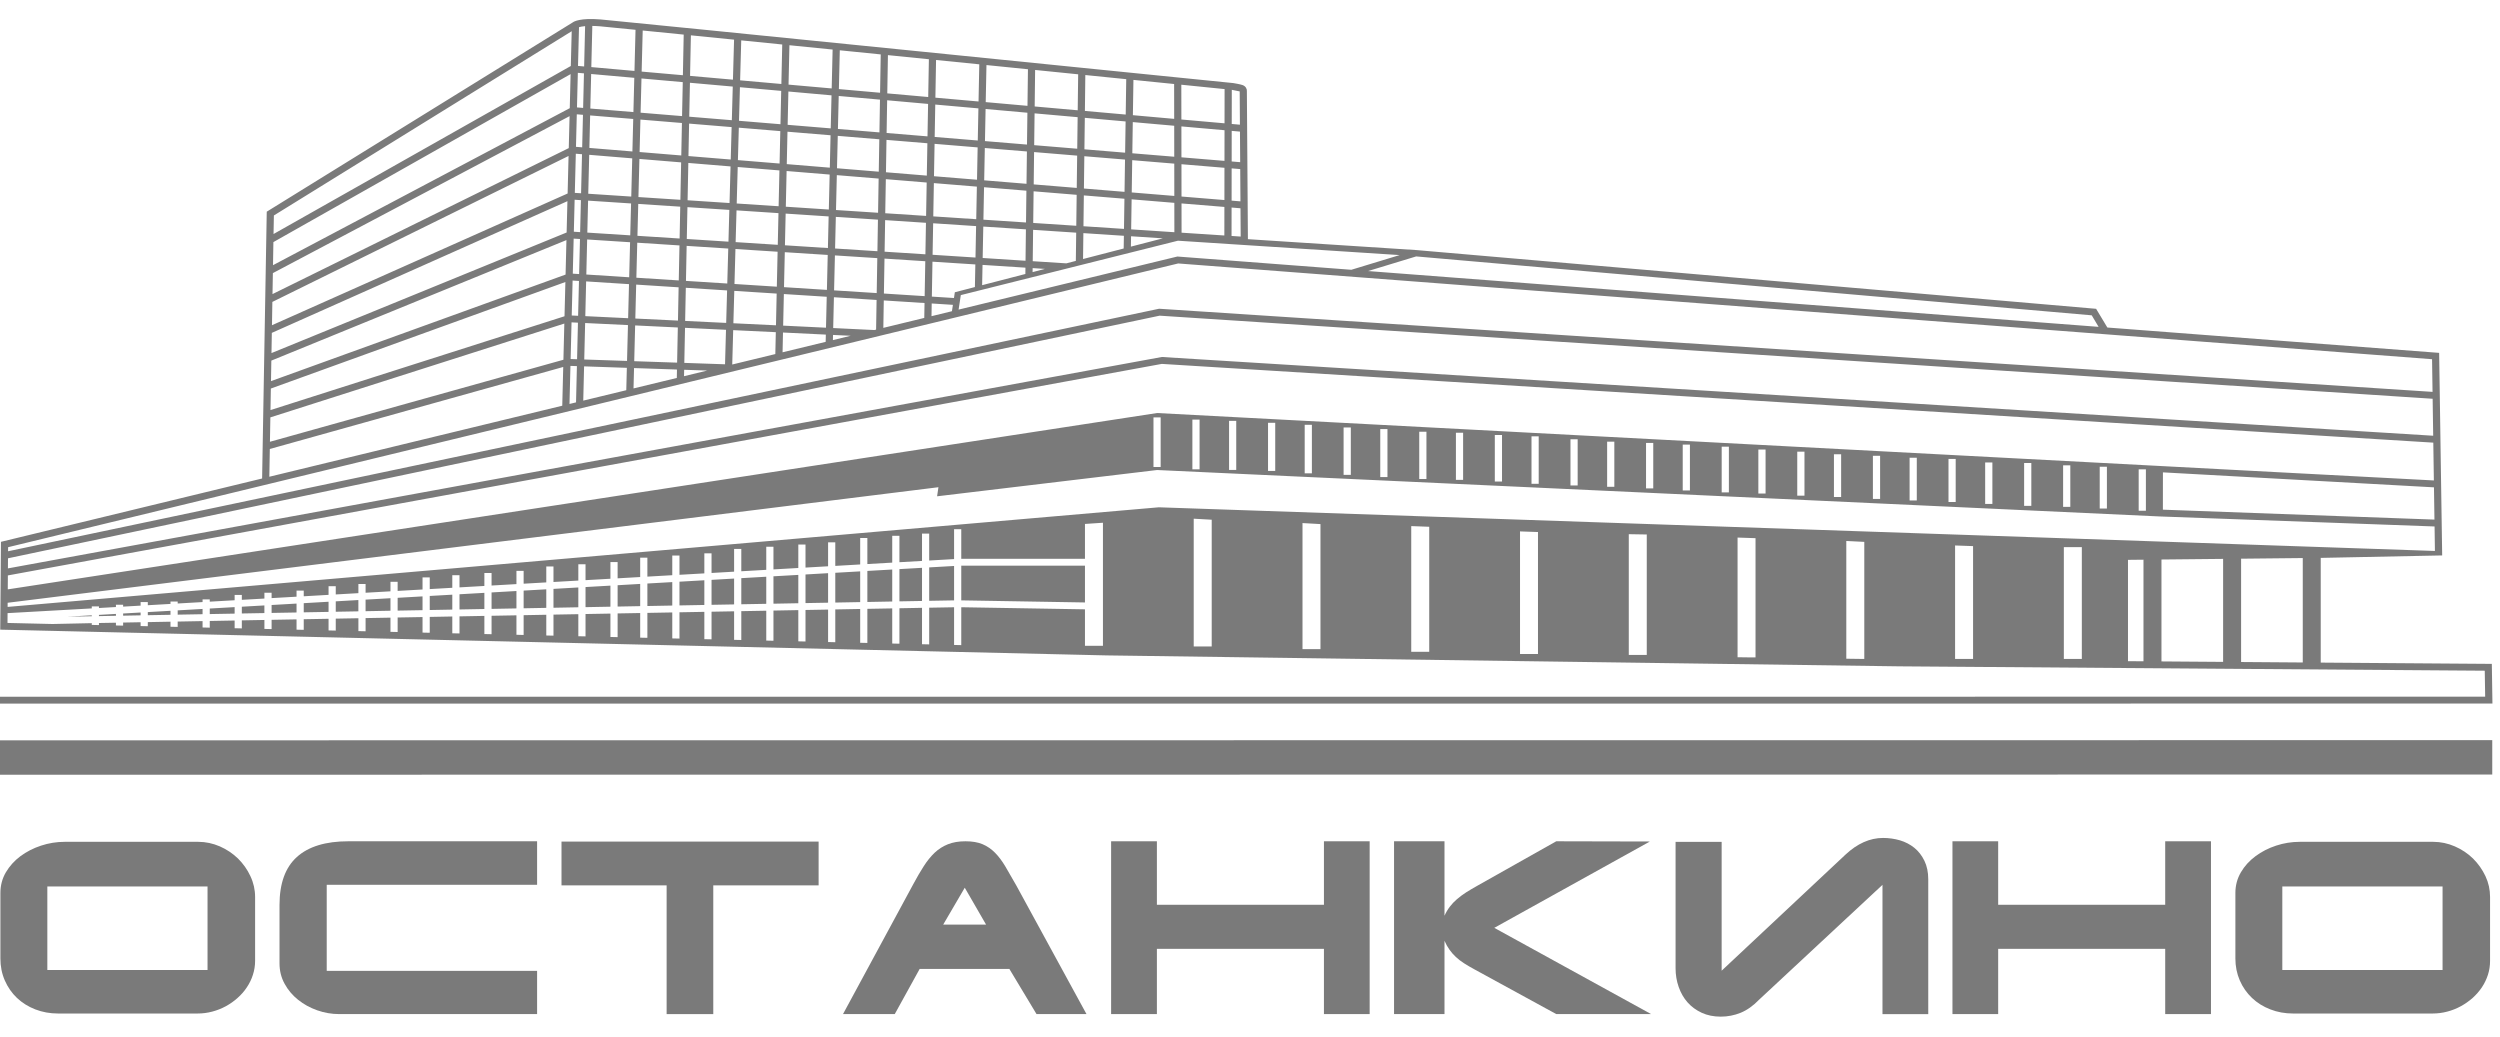
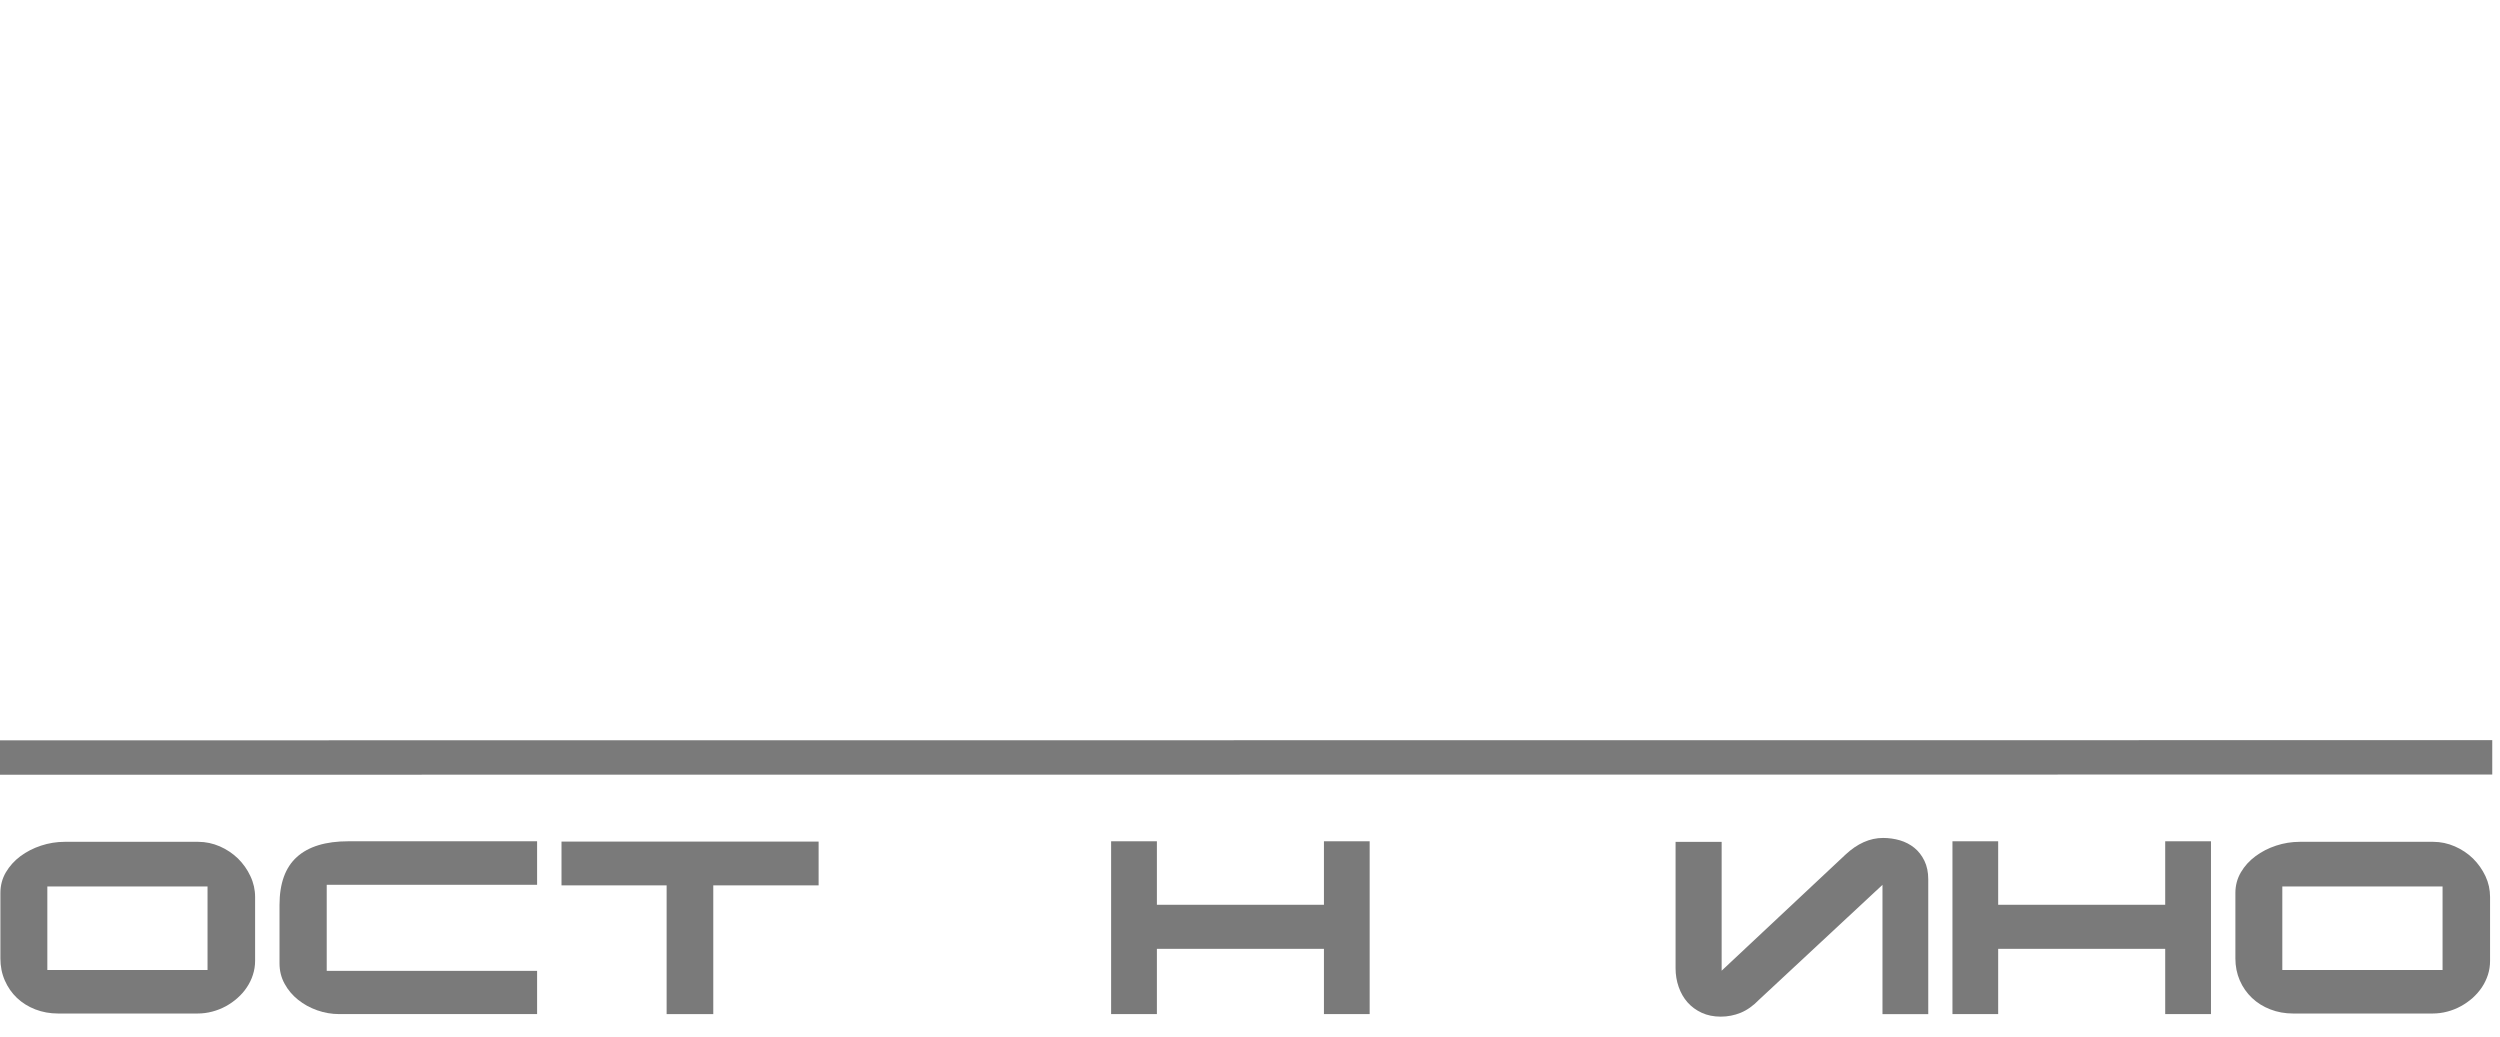
<svg xmlns="http://www.w3.org/2000/svg" width="123" height="51" viewBox="0 0 123 51" fill="none">
  <path d="M3.18 41.418H9.754C10.122 41.418 10.476 41.495 10.816 41.642C11.154 41.79 11.45 41.99 11.708 42.238C11.962 42.491 12.168 42.777 12.319 43.105C12.474 43.431 12.551 43.772 12.551 44.13V47.278C12.551 47.514 12.514 47.741 12.443 47.96C12.374 48.179 12.274 48.383 12.145 48.576C12.02 48.767 11.868 48.94 11.688 49.099C11.514 49.256 11.319 49.393 11.111 49.507C10.9 49.621 10.676 49.71 10.442 49.771C10.205 49.834 9.965 49.865 9.716 49.865H2.858C2.458 49.865 2.084 49.797 1.734 49.661C1.389 49.527 1.089 49.338 0.835 49.099C0.58 48.857 0.383 48.572 0.237 48.239C0.091 47.906 0.02 47.545 0.02 47.157V43.933C0.02 43.564 0.109 43.225 0.289 42.917C0.472 42.61 0.709 42.345 1.006 42.124C1.306 41.902 1.643 41.729 2.02 41.605C2.398 41.481 2.783 41.418 3.18 41.418ZM10.211 43.613H2.329V47.725H10.211V43.613Z" fill="#7A7A7A" />
  <path d="M26.425 41.391V43.532H16.075V47.767H26.425V49.893H16.686C16.317 49.893 15.958 49.83 15.606 49.707C15.254 49.581 14.94 49.411 14.666 49.19C14.392 48.971 14.169 48.708 14.003 48.402C13.834 48.097 13.752 47.76 13.752 47.392V44.529C13.752 43.465 14.037 42.678 14.607 42.163C15.178 41.649 16.021 41.391 17.135 41.391L26.425 41.391Z" fill="#7A7A7A" />
  <path d="M27.626 41.406H40.276V43.56H35.093V49.894H32.798V43.56H27.626V41.406Z" fill="#7A7A7A" />
-   <path d="M44.022 49.893H41.476L44.936 43.496C45.111 43.168 45.282 42.877 45.448 42.618C45.614 42.358 45.791 42.14 45.982 41.956C46.173 41.775 46.394 41.634 46.637 41.538C46.88 41.44 47.169 41.391 47.499 41.391C47.831 41.391 48.112 41.438 48.34 41.534C48.569 41.631 48.774 41.771 48.954 41.954C49.135 42.137 49.306 42.364 49.466 42.635C49.626 42.904 49.803 43.211 49.997 43.556L53.455 49.893H50.997L49.66 47.67H45.248L44.022 49.893ZM46.406 45.489H48.514L47.466 43.676L46.406 45.489Z" fill="#7A7A7A" />
  <path d="M56.919 41.391V44.515H65.138V41.391H67.387V49.893H65.138V46.683H56.919V49.893H54.667V41.391H56.919Z" fill="#7A7A7A" />
-   <path d="M76.568 41.391L81.174 41.402L73.519 45.65L81.234 49.893H76.568L72.541 47.692C72.353 47.591 72.184 47.491 72.033 47.394C71.881 47.297 71.747 47.195 71.63 47.085C71.513 46.975 71.407 46.857 71.316 46.727C71.224 46.599 71.141 46.451 71.069 46.287V49.893H68.587V41.391H71.069V45.054C71.144 44.887 71.233 44.739 71.334 44.607C71.432 44.477 71.55 44.353 71.684 44.238C71.819 44.125 71.964 44.012 72.13 43.907C72.296 43.802 72.481 43.693 72.691 43.575L76.568 41.391Z" fill="#7A7A7A" />
  <path d="M94.87 43.263V49.895H92.618V43.534L86.545 49.187C86.26 49.483 85.959 49.697 85.644 49.827C85.331 49.955 85.002 50.019 84.662 50.019C84.31 50.019 83.999 49.955 83.724 49.828C83.449 49.701 83.215 49.529 83.024 49.313C82.836 49.099 82.691 48.845 82.59 48.555C82.49 48.269 82.438 47.96 82.438 47.634V41.42H84.705V47.758L90.789 42.055C91.377 41.503 91.998 41.227 92.647 41.227C92.932 41.227 93.209 41.267 93.477 41.344C93.743 41.423 93.981 41.548 94.187 41.714C94.392 41.88 94.555 42.093 94.681 42.35C94.806 42.606 94.87 42.91 94.87 43.263Z" fill="#7A7A7A" />
  <path d="M98.31 41.391V44.515H106.528V41.391H108.78V49.893H106.528V46.683H98.31V49.893H96.061V41.391H98.31Z" fill="#7A7A7A" />
  <path d="M113.144 41.418H119.717C120.083 41.418 120.439 41.495 120.777 41.642C121.117 41.79 121.417 41.99 121.671 42.238C121.925 42.491 122.129 42.777 122.284 43.105C122.437 43.431 122.511 43.772 122.511 44.13V47.278C122.511 47.514 122.477 47.741 122.406 47.96C122.335 48.179 122.237 48.383 122.109 48.576C121.982 48.767 121.828 48.94 121.654 49.099C121.474 49.256 121.282 49.393 121.071 49.507C120.863 49.621 120.64 49.71 120.406 49.771C120.168 49.834 119.928 49.865 119.68 49.865H112.821C112.419 49.865 112.044 49.797 111.698 49.661C111.35 49.527 111.05 49.338 110.798 49.099C110.544 48.857 110.343 48.572 110.198 48.239C110.054 47.906 109.981 47.545 109.981 47.157V43.933C109.981 43.564 110.072 43.225 110.252 42.917C110.432 42.61 110.672 42.345 110.972 42.124C111.269 41.902 111.607 41.729 111.984 41.605C112.361 41.481 112.747 41.418 113.144 41.418ZM120.174 43.613H112.29V47.725H120.174V43.613Z" fill="#7A7A7A" />
  <path d="M0 38.117L122.619 38.107L122.619 36.415L-1.78181e-05 36.424L0 38.117Z" fill="#7A7A7A" />
-   <path d="M44.252 29.587C44.662 29.58 45.033 29.573 45.363 29.567V27.937L44.252 28V29.587ZM42.674 29.617C43.109 29.608 43.519 29.601 43.898 29.594V28.02L42.674 28.09V29.617ZM39.631 29.672C40.012 29.666 40.383 29.659 40.742 29.652V28.2L39.631 28.264V29.672ZM41.096 29.646C41.522 29.638 41.932 29.63 42.321 29.623V28.111L41.096 28.181V29.646ZM45.716 29.56C46.302 29.549 46.723 29.542 46.941 29.538V27.846L45.716 27.916V29.56ZM38.054 29.702C38.47 29.694 38.881 29.686 39.277 29.679V28.285L38.054 28.354V29.702ZM122.598 32.663L114.18 32.6V27.448L120.155 27.327L120.006 17.361L103.682 16.114L103.129 15.193L69.704 12.305L61.397 11.767L61.346 4.48C61.356 4.386 61.294 4.24 61.133 4.185C61.019 4.144 60.733 4.096 60.676 4.087C60.363 4.055 30.528 1.04 29.55 0.957C28.544 0.873 28.235 1.061 28.184 1.099C28.197 1.09 13.124 10.415 13.124 10.415L12.896 23.542L0.047 26.658L0.012 30.979L54.443 32.246C54.445 32.246 93.45 32.784 93.45 32.784C93.451 32.784 122.362 33 122.25 32.999L122.27 34.275L76.315 34.28H6.10352e-05V34.618H76.315L122.628 34.614L122.598 32.663ZM119.775 25.564L106.414 25.076L106.416 23.24L119.751 23.977L119.775 25.564ZM119.746 23.638L56.928 20.321L0.382 28.997L0.387 28.311C0.387 28.311 57.173 17.901 57.161 17.904L119.718 21.778L119.746 23.638ZM105.578 23.09V25.129H105.223V23.09H105.578ZM103.66 22.962V25.019H103.306V22.962H103.66ZM101.859 22.895V24.939H101.505V22.895H101.859ZM99.941 22.781V24.89H99.587V22.781H99.941ZM98.025 22.754V24.792H97.67V22.754H98.025ZM96.22 22.581V24.699H95.866V22.581H96.22ZM94.306 22.522V24.624H93.952V22.522H94.306ZM92.501 22.425V24.549H92.147V22.425H92.501ZM90.584 22.349V24.452H90.23V22.349H90.584ZM88.78 22.223V24.387H88.425V22.223H88.78ZM86.866 22.117V24.283H86.511V22.117H86.866ZM85.061 21.977V24.225H84.707V21.977H85.061ZM83.144 21.873V24.132H82.79V21.873H83.144ZM81.34 21.792V24.03H80.985V21.792H81.34ZM79.425 21.729V23.949H79.071V21.729H79.425ZM77.621 21.613V23.884H77.267V21.613H77.621ZM75.704 21.468V23.803H75.35V21.468H75.704ZM73.899 21.403V23.69H73.545V21.403H73.899ZM71.985 21.291V23.608H71.631V21.291H71.985ZM70.181 21.241V23.566H69.827V21.241H70.181ZM68.263 21.111V23.471H67.909V21.111H68.263ZM66.46 21.03V23.365H66.105V21.03H66.46ZM64.545 20.9V23.287H64.191V20.9H64.545ZM62.741 20.803V23.17H62.387V20.803H62.741ZM60.823 20.706V23.122H60.47V20.706H60.823ZM59.019 20.644V23.092H58.665V20.644H59.019ZM57.104 20.536V22.976H56.751V20.536H57.104ZM119.713 21.438L57.163 17.564L0.39 27.965L0.394 27.468L57.054 15.531L119.686 19.619L119.713 21.438ZM102.913 15.514L103.251 16.081L67.308 13.336L69.675 12.616L102.913 15.514ZM60.604 4.419C60.615 4.421 60.999 4.499 60.993 4.497C60.994 4.638 60.998 5.282 61.004 6.135L60.601 6.099L60.604 4.419ZM60.6 6.439L61.006 6.475C61.009 6.943 61.013 7.458 61.017 7.979L60.598 7.944L60.6 6.439ZM60.597 8.284L61.019 8.319C61.023 8.868 61.026 9.413 61.03 9.907L60.595 9.871L60.597 8.284ZM60.594 10.211L61.032 10.247C61.036 10.852 61.04 11.351 61.042 11.639L60.592 11.609L60.594 10.211ZM60.25 4.383L60.247 6.067L58.124 5.879L58.121 4.168C59.101 4.267 59.837 4.342 60.25 4.383ZM58.13 9.669L58.128 8.08L60.243 8.255L60.241 9.842L58.13 9.669ZM60.24 10.181L60.238 11.586L58.133 11.448L58.131 10.009L60.24 10.181ZM58.127 7.74L58.125 6.219L60.247 6.407L60.244 7.915L58.127 7.74ZM68.863 12.55L66.486 13.273L57.927 12.621L47.163 15.233L47.272 14.519L57.955 11.843L68.863 12.55ZM55.765 3.931C56.499 4.005 57.171 4.073 57.767 4.133L57.77 5.848L55.738 5.667L55.765 3.931ZM55.733 6.007L57.771 6.187L57.773 7.711L55.71 7.541L55.733 6.007ZM55.705 7.88L57.774 8.051L57.776 9.64L55.681 9.468L55.705 7.88ZM55.676 9.807L57.777 9.98L57.779 11.425L55.653 11.285L55.676 9.807ZM55.648 11.624L57.212 11.727L55.64 12.134L55.648 11.624ZM53.398 3.692C54.106 3.764 54.779 3.831 55.411 3.895L55.385 5.636L53.377 5.458L53.398 3.692ZM53.373 5.797L55.38 5.975L55.356 7.512L53.353 7.346L53.373 5.797ZM53.349 7.686L55.351 7.851L55.327 9.439L53.329 9.275L53.349 7.686ZM53.325 9.614L55.322 9.778L55.3 11.262L53.306 11.131L53.325 9.614ZM53.302 11.47L55.295 11.601L55.285 12.226L53.286 12.744L53.302 11.47ZM50.928 3.442C51.657 3.516 52.365 3.587 53.046 3.656L53.023 5.426L50.906 5.238L50.928 3.442ZM50.901 5.577L53.02 5.765L53 7.317L50.882 7.142L50.901 5.577ZM50.877 7.482L52.996 7.657L52.976 9.246L50.858 9.072L50.877 7.482ZM50.853 9.412L52.972 9.585L52.953 11.108L50.834 10.969L50.853 9.412ZM50.829 11.308L52.949 11.447L52.931 12.836L52.464 12.957L50.81 12.851L50.829 11.308ZM50.806 13.191L51.411 13.23L50.803 13.388L50.806 13.191ZM48.534 3.201C49.226 3.271 49.908 3.339 50.575 3.407L50.552 5.207L48.497 5.024L48.534 3.201ZM48.491 5.363L50.548 5.546L50.528 7.113L48.46 6.942L48.491 5.363ZM48.453 7.282L50.524 7.452L50.504 9.043L48.422 8.872L48.453 7.282ZM48.415 9.211L50.499 9.382L50.48 10.946L48.384 10.808L48.415 9.211ZM48.378 11.147L50.475 11.284L50.456 12.829L48.347 12.693L48.378 11.147ZM48.341 13.033L50.452 13.169L50.448 13.48L48.321 14.031L48.341 13.033ZM46.054 2.951C46.768 3.023 47.478 3.094 48.181 3.165L48.144 4.993L46.021 4.805L46.054 2.951ZM46.015 5.144L48.138 5.332L48.106 6.913L45.986 6.738L46.015 5.144ZM45.981 7.077L48.1 7.252L48.069 8.843L45.952 8.67L45.981 7.077ZM45.946 9.009L48.062 9.182L48.031 10.785L45.917 10.646L45.946 9.009ZM45.911 10.985L48.024 11.124L47.994 12.671L45.883 12.535L45.911 10.985ZM45.877 12.875L47.987 13.01L47.965 14.123L46.978 14.379L46.935 14.662L45.847 14.593L45.877 12.875ZM45.84 14.931L46.883 14.998L46.835 15.312L45.83 15.556L45.84 14.931ZM43.686 2.712C44.356 2.78 45.029 2.848 45.701 2.915L45.668 4.773L43.654 4.594L43.686 2.712ZM43.648 4.933L45.662 5.113L45.633 6.709L43.621 6.543L43.648 4.933ZM43.615 6.882L45.627 7.048L45.599 8.64L43.589 8.475L43.615 6.882ZM43.583 8.815L45.593 8.98L45.564 10.623L43.554 10.491L43.583 8.815ZM43.549 10.83L45.557 10.962L45.53 12.512L43.522 12.383L43.549 10.83ZM43.517 12.723L45.524 12.852L45.493 14.57L43.488 14.442L43.517 12.723ZM43.482 14.781L45.487 14.909L45.474 15.642L43.46 16.131L43.482 14.781ZM41.318 2.474C41.982 2.54 42.654 2.608 43.332 2.677L43.3 4.563L41.273 4.383L41.318 2.474ZM41.265 4.722L43.295 4.902L43.268 6.514L41.226 6.345L41.265 4.722ZM41.218 6.684L43.262 6.853L43.235 8.447L41.18 8.278L41.218 6.684ZM41.172 8.617L43.229 8.786L43.201 10.468L41.131 10.333L41.172 8.617ZM41.123 10.671L43.195 10.807L43.169 12.36L41.086 12.226L41.123 10.671ZM41.078 12.566L43.163 12.7L43.134 14.419L41.037 14.286L41.078 12.566ZM41.029 14.624L43.128 14.758L43.104 16.217L43.021 16.238L40.993 16.14L41.029 14.624ZM40.985 16.479L41.853 16.52L40.979 16.733L40.985 16.479ZM38.84 2.225C39.531 2.294 40.241 2.365 40.965 2.438L40.919 4.351L38.796 4.163L38.84 2.225ZM38.789 4.502L40.911 4.691L40.872 6.316L38.752 6.141L38.789 4.502ZM38.744 6.48L40.864 6.655L40.827 8.249L38.709 8.075L38.744 6.48ZM38.701 8.414L40.819 8.588L40.778 10.309L38.662 10.17L38.701 8.414ZM38.654 10.509L40.769 10.648L40.733 12.204L38.619 12.068L38.654 10.509ZM38.612 12.408L40.724 12.543L40.684 14.263L38.573 14.128L38.612 12.408ZM38.566 14.467L40.675 14.601L40.639 16.123L38.531 16.021L38.566 14.467ZM38.523 16.36L40.631 16.462L40.623 16.819L38.502 17.333L38.523 16.36ZM36.469 1.986C37.115 2.051 37.79 2.119 38.486 2.189L38.443 4.132L36.414 3.952L36.469 1.986ZM36.405 4.291L38.435 4.471L38.399 6.112L36.359 5.943L36.405 4.291ZM36.35 6.282L38.391 6.451L38.355 8.046L36.305 7.878L36.35 6.282ZM36.296 8.217L38.348 8.385L38.308 10.147L36.246 10.012L36.296 8.217ZM36.237 10.35L38.301 10.486L38.266 12.045L36.193 11.912L36.237 10.35ZM36.184 12.252L38.258 12.385L38.22 14.105L36.136 13.972L36.184 12.252ZM38.212 14.444L38.178 16.005L36.082 15.904L36.127 14.311L38.212 14.444ZM38.17 16.343L38.146 17.42L36.026 17.934L36.073 16.243L38.17 16.343ZM33.992 1.738C34.649 1.803 35.361 1.875 36.116 1.951L36.061 3.92L33.951 3.733L33.992 1.738ZM33.945 4.072L36.052 4.259L36.006 5.914L33.911 5.741L33.945 4.072ZM33.904 6.081L35.996 6.253L35.952 7.849L33.872 7.678L33.904 6.081ZM33.866 8.017L35.943 8.188L35.893 9.989L33.829 9.853L33.866 8.017ZM33.822 10.192L35.883 10.327L35.84 11.89L33.79 11.758L33.822 10.192ZM33.783 12.097L35.83 12.229L35.782 13.949L33.749 13.82L33.783 12.097ZM33.742 14.159L35.773 14.289L35.728 15.887L33.709 15.79L33.742 14.159ZM33.703 16.129L35.719 16.226L35.672 17.923L33.668 17.854L33.703 16.129ZM33.661 18.193L34.797 18.231L33.654 18.509L33.661 18.193ZM31.621 1.501C32.199 1.558 32.877 1.626 33.638 1.702L33.598 3.701L31.569 3.522L31.621 1.501ZM31.561 3.86L33.592 4.041L33.557 5.712L31.517 5.544L31.561 3.86ZM31.509 5.883L33.551 6.051L33.519 7.649L31.468 7.48L31.509 5.883ZM31.459 7.82L33.512 7.989L33.475 9.83L31.411 9.695L31.459 7.82ZM31.402 10.033L33.468 10.168L33.437 11.735L31.362 11.602L31.402 10.033ZM31.353 11.941L33.43 12.075L33.395 13.797L31.309 13.664L31.353 11.941ZM33.388 14.136L33.356 15.773L31.258 15.672L31.3 14.002L33.388 14.136ZM31.204 17.771L31.249 16.011L33.349 16.112L33.314 17.842L31.204 17.771ZM33.307 18.181L33.299 18.595L31.169 19.111L31.195 18.109L33.307 18.181ZM29.142 1.276C29.254 1.278 29.375 1.282 29.518 1.294C29.646 1.306 30.276 1.367 31.268 1.466L31.216 3.49L29.093 3.301L29.142 1.276ZM29.085 3.641L31.207 3.829L31.164 5.514L29.044 5.34L29.085 3.641ZM29.035 5.679L31.155 5.853L31.114 7.452L28.997 7.278L29.035 5.679ZM28.989 7.617L31.106 7.791L31.058 9.671L28.942 9.532L28.989 7.617ZM28.934 9.871L31.049 10.01L31.008 11.579L28.896 11.444L28.934 9.871ZM28.888 11.782L31 11.918L30.956 13.642L28.847 13.506L28.888 11.782ZM28.838 13.845L30.947 13.98L30.904 15.656L28.797 15.554L28.838 13.845ZM30.896 15.994L30.85 17.758L28.745 17.687L28.789 15.893L30.896 15.994ZM30.841 18.097L30.813 19.198L28.696 19.711L28.737 18.025L30.841 18.097ZM28.487 1.337C28.55 1.319 28.646 1.298 28.787 1.286L28.74 3.27L28.438 3.243L28.487 1.337ZM28.43 3.583L28.731 3.609L28.69 5.31L28.387 5.285L28.43 3.583ZM28.378 5.624L28.682 5.649L28.643 7.249L28.338 7.224L28.378 5.624ZM28.33 7.563L28.635 7.588L28.589 9.509L28.281 9.489L28.33 7.563ZM28.272 9.827L28.581 9.848L28.543 11.421L28.233 11.401L28.272 9.827ZM28.224 11.74L28.535 11.759L28.493 13.484L28.181 13.464L28.224 11.74ZM28.172 13.803L28.485 13.823L28.443 15.537L28.129 15.522L28.172 13.803ZM28.023 5.714L27.983 7.287L13.407 14.469L13.425 13.437L28.023 5.714ZM13.432 13.047L13.451 11.911L28.074 3.646L28.032 5.322L13.432 13.047ZM28.066 18.002L28.384 18.013L28.341 19.797L28.019 19.875L28.066 18.002ZM28.075 17.664L28.12 15.86L28.435 15.876L28.392 17.675L28.075 17.664ZM13.475 10.601L28.128 1.536L28.084 3.247L13.458 11.514L13.475 10.601ZM13.4 14.854L27.973 7.673L27.927 9.52L13.381 16.001L13.4 14.854ZM13.374 16.377L27.917 9.898L27.878 11.439L13.357 17.371L13.374 16.377ZM13.35 17.742L27.869 11.812L27.826 13.509L13.333 18.751L13.35 17.742ZM13.326 19.116L27.817 13.875L27.774 15.56L13.308 20.176L13.326 19.116ZM13.302 20.535L27.765 15.919L27.72 17.7L13.281 21.735L13.302 20.535ZM13.275 22.09L27.711 18.055L27.663 19.961L13.251 23.456L13.275 22.09ZM0.399 26.922L57.967 12.962L119.657 17.673L119.681 19.28L57.027 15.19L0.397 27.122L0.399 26.922ZM54.265 31.773H53.38V29.979C52.863 29.97 48.248 29.892 47.294 29.876V31.74C47.178 31.738 47.06 31.735 46.941 31.732V29.877L45.716 29.899V31.704C45.599 31.701 45.481 31.698 45.363 31.696V29.905L44.252 29.926V31.67C44.135 31.667 44.017 31.665 43.898 31.662V29.933L42.674 29.955V31.633C42.557 31.631 42.438 31.628 42.321 31.625V29.961L41.096 29.984V31.597C40.978 31.594 40.86 31.591 40.742 31.588V29.991L39.631 30.011V31.562C39.513 31.559 39.395 31.557 39.277 31.554V30.017L38.054 30.04V31.525C37.936 31.523 37.818 31.52 37.7 31.517V30.047L36.472 30.069V31.488C36.354 31.486 36.236 31.483 36.118 31.48V30.076L35.008 30.096V31.455C34.889 31.452 34.772 31.449 34.654 31.447V30.103L33.43 30.125V31.418C33.311 31.415 33.194 31.413 33.076 31.41V30.132L31.851 30.154V31.381C31.733 31.378 31.616 31.375 31.497 31.373V30.161L30.387 30.181V31.347C30.269 31.345 30.151 31.342 30.033 31.339V30.188L28.808 30.21V31.31C28.691 31.308 28.573 31.305 28.454 31.303V30.217L27.231 30.239V31.274C27.113 31.271 26.995 31.268 26.877 31.266V30.246L25.763 30.267V31.24C25.645 31.237 25.527 31.234 25.409 31.231V30.274L24.185 30.296V31.203C24.067 31.2 23.949 31.197 23.831 31.195V30.302L22.607 30.325V31.166C22.489 31.164 22.371 31.161 22.253 31.158V30.331L21.143 30.352V31.132C21.025 31.13 20.906 31.127 20.789 31.124V30.359L19.564 30.381V31.095C19.446 31.093 19.328 31.09 19.211 31.087V30.388L17.987 30.41V31.059C17.868 31.056 17.75 31.053 17.633 31.05V30.417L16.519 30.437V31.025C16.401 31.022 16.283 31.019 16.165 31.017V30.444L14.944 30.466V30.988C14.825 30.985 14.708 30.982 14.59 30.98V30.473L13.363 30.495V30.951C13.244 30.949 13.126 30.946 13.009 30.943V30.502L11.898 30.522V30.917C11.78 30.915 11.662 30.912 11.544 30.909V30.529L10.32 30.552V30.881C10.201 30.878 10.084 30.875 9.966 30.872V30.558L8.742 30.581V30.844C8.623 30.841 8.505 30.838 8.388 30.836V30.587L7.272 30.608V30.81C7.153 30.807 7.035 30.804 6.918 30.802V30.614L6.058 30.63V30.781C5.939 30.779 5.821 30.776 5.704 30.773V30.637L4.869 30.652V30.754C4.749 30.751 4.631 30.748 4.515 30.746V30.659L2.585 30.701C1.462 30.675 0.692 30.657 0.369 30.649L0.372 30.166C0.659 30.15 2.224 30.066 4.515 29.934V29.835H4.869V29.914C5.138 29.899 5.415 29.883 5.704 29.866V29.753H6.058V29.846C6.338 29.83 6.623 29.814 6.918 29.797V29.621H7.272V29.777C7.634 29.756 8.006 29.734 8.388 29.713V29.597H8.742V29.692C9.141 29.67 9.548 29.646 9.966 29.622V29.489H10.32V29.602C10.721 29.579 11.129 29.556 11.544 29.532V29.272H11.898V29.512C12.264 29.491 12.633 29.47 13.009 29.449V29.163H13.363V29.427C13.767 29.404 14.176 29.381 14.59 29.357V29.056H14.944V29.337C15.348 29.314 15.754 29.29 16.165 29.267V28.841H16.519V29.247C16.888 29.226 17.258 29.204 17.633 29.183V28.733H17.987V29.163C18.392 29.14 18.8 29.117 19.211 29.093V28.625H19.564V29.073C19.971 29.049 20.379 29.026 20.789 29.003V28.408H21.143V28.983C21.512 28.961 21.882 28.94 22.253 28.919V28.301H22.607V28.899C23.015 28.875 23.423 28.852 23.831 28.829V28.193H24.185V28.808C24.593 28.785 25.002 28.762 25.409 28.738V28.086H25.763V28.718C26.135 28.697 26.507 28.675 26.877 28.654V27.87H27.231V28.634C27.64 28.611 28.049 28.587 28.454 28.564V27.762H28.808V28.544C29.219 28.52 29.627 28.497 30.033 28.474V27.653H30.387V28.454C30.76 28.433 31.13 28.411 31.497 28.39V27.438H31.851V28.37C32.263 28.347 32.672 28.323 33.076 28.3V27.331H33.43V28.28C33.842 28.256 34.251 28.233 34.654 28.21V27.223H35.008V28.19C35.382 28.168 35.753 28.147 36.118 28.126V27.007H36.472V28.106C36.889 28.082 37.299 28.058 37.7 28.036V26.898H38.054V28.015C38.471 27.992 38.88 27.969 39.277 27.945V26.79H39.631V27.925C40.012 27.903 40.383 27.882 40.742 27.861V26.683H41.096V27.842C41.522 27.817 41.931 27.794 42.321 27.771V26.469H42.674V27.751C43.108 27.727 43.519 27.703 43.898 27.681V26.36H44.252V27.661C44.659 27.638 45.033 27.616 45.363 27.598V26.252H45.716V27.578C46.281 27.545 46.701 27.521 46.941 27.507V26.035H47.294V27.494H53.38V25.778L54.265 25.719V31.773ZM59.616 31.806H58.731V25.52L59.616 25.57V31.806ZM64.967 31.938H64.083V25.735L64.967 25.785V31.938ZM70.318 32.07H69.433V25.884L70.318 25.917V32.07ZM75.669 32.176H74.785V26.145L75.669 26.176V32.176ZM81.021 32.222H80.136V26.282L81.021 26.297V32.222ZM86.372 32.343H86.011C85.839 32.34 85.663 32.338 85.488 32.336V26.448L86.372 26.478V32.343ZM91.723 32.418H91.491C91.287 32.416 91.07 32.413 90.838 32.409V26.616L91.723 26.66V32.418ZM57.014 24.959L0.375 29.86L0.376 29.656L46.171 23.971L46.105 24.418L56.928 23.125L106.248 25.409L119.781 25.902L119.798 27.107L57.014 24.959ZM97.075 32.418H96.19V26.837L97.075 26.869V32.418ZM102.426 32.418H101.541V26.919H102.426V32.418ZM105.459 32.535L104.697 32.53V27.545L105.459 27.537V32.535ZM109.377 32.565L106.344 32.542V27.528L109.377 27.497V32.565ZM113.296 32.594L110.262 32.571V27.488L113.296 27.456V32.594ZM47.294 29.538L53.38 29.641V27.832C52.266 27.832 47.984 27.832 47.294 27.831V29.538ZM14.944 30.127C15.347 30.12 15.754 30.112 16.165 30.105V29.606L14.944 29.676V30.127ZM11.898 30.183C12.264 30.177 12.633 30.169 13.008 30.163V29.787L11.898 29.85V30.183ZM13.363 30.156C13.767 30.148 14.175 30.141 14.59 30.134V29.696L13.363 29.766V30.156ZM16.519 30.098C16.887 30.091 17.259 30.084 17.632 30.078V29.522L16.519 29.586V30.098ZM10.32 30.212C10.72 30.205 11.129 30.198 11.544 30.19V29.87L10.32 29.94V30.212ZM17.986 30.071C18.392 30.063 18.8 30.056 19.211 30.048V29.432L17.986 29.502V30.071ZM4.515 30.319V30.273L3.305 30.341L4.515 30.319ZM4.868 30.313C5.138 30.308 5.415 30.303 5.704 30.297V30.204L4.868 30.252V30.313ZM8.742 30.241C9.141 30.234 9.547 30.227 9.966 30.219V29.96L8.742 30.03V30.241ZM19.564 30.042C19.971 30.034 20.379 30.027 20.789 30.02V29.342L19.564 29.412V30.042ZM6.058 30.291C6.337 30.286 6.623 30.28 6.918 30.275V30.135L6.058 30.184V30.291ZM7.272 30.268C7.635 30.262 8.005 30.255 8.388 30.248V30.051L7.272 30.115V30.268ZM25.763 29.928C26.135 29.921 26.507 29.914 26.877 29.907V28.994L25.763 29.057V29.928ZM21.143 30.013C21.512 30.006 21.882 29.999 22.253 29.992V29.258L21.143 29.321V30.013ZM31.851 29.816C32.263 29.808 32.672 29.8 33.076 29.793V28.639L31.851 28.709V29.816ZM28.808 29.872C29.219 29.864 29.628 29.857 30.033 29.849V28.813L28.808 28.883V29.872ZM33.43 29.787C33.842 29.779 34.252 29.772 34.654 29.764V28.549L33.43 28.619V29.787ZM35.008 29.757C35.383 29.751 35.754 29.744 36.118 29.737V28.465L35.008 28.529V29.757ZM30.387 29.843C30.76 29.836 31.13 29.829 31.497 29.822V28.729L30.387 28.793V29.843ZM24.185 29.957C24.593 29.949 25.002 29.942 25.409 29.934V29.078L24.185 29.148V29.957ZM27.231 29.901C27.64 29.893 28.049 29.886 28.454 29.878V28.903L27.231 28.973V29.901ZM22.607 29.986C23.015 29.979 23.423 29.971 23.831 29.963V29.168L22.607 29.238V29.986ZM36.472 29.73C36.888 29.723 37.3 29.715 37.7 29.708V28.375L36.472 28.445V29.73Z" fill="#7A7A7A" />
</svg>